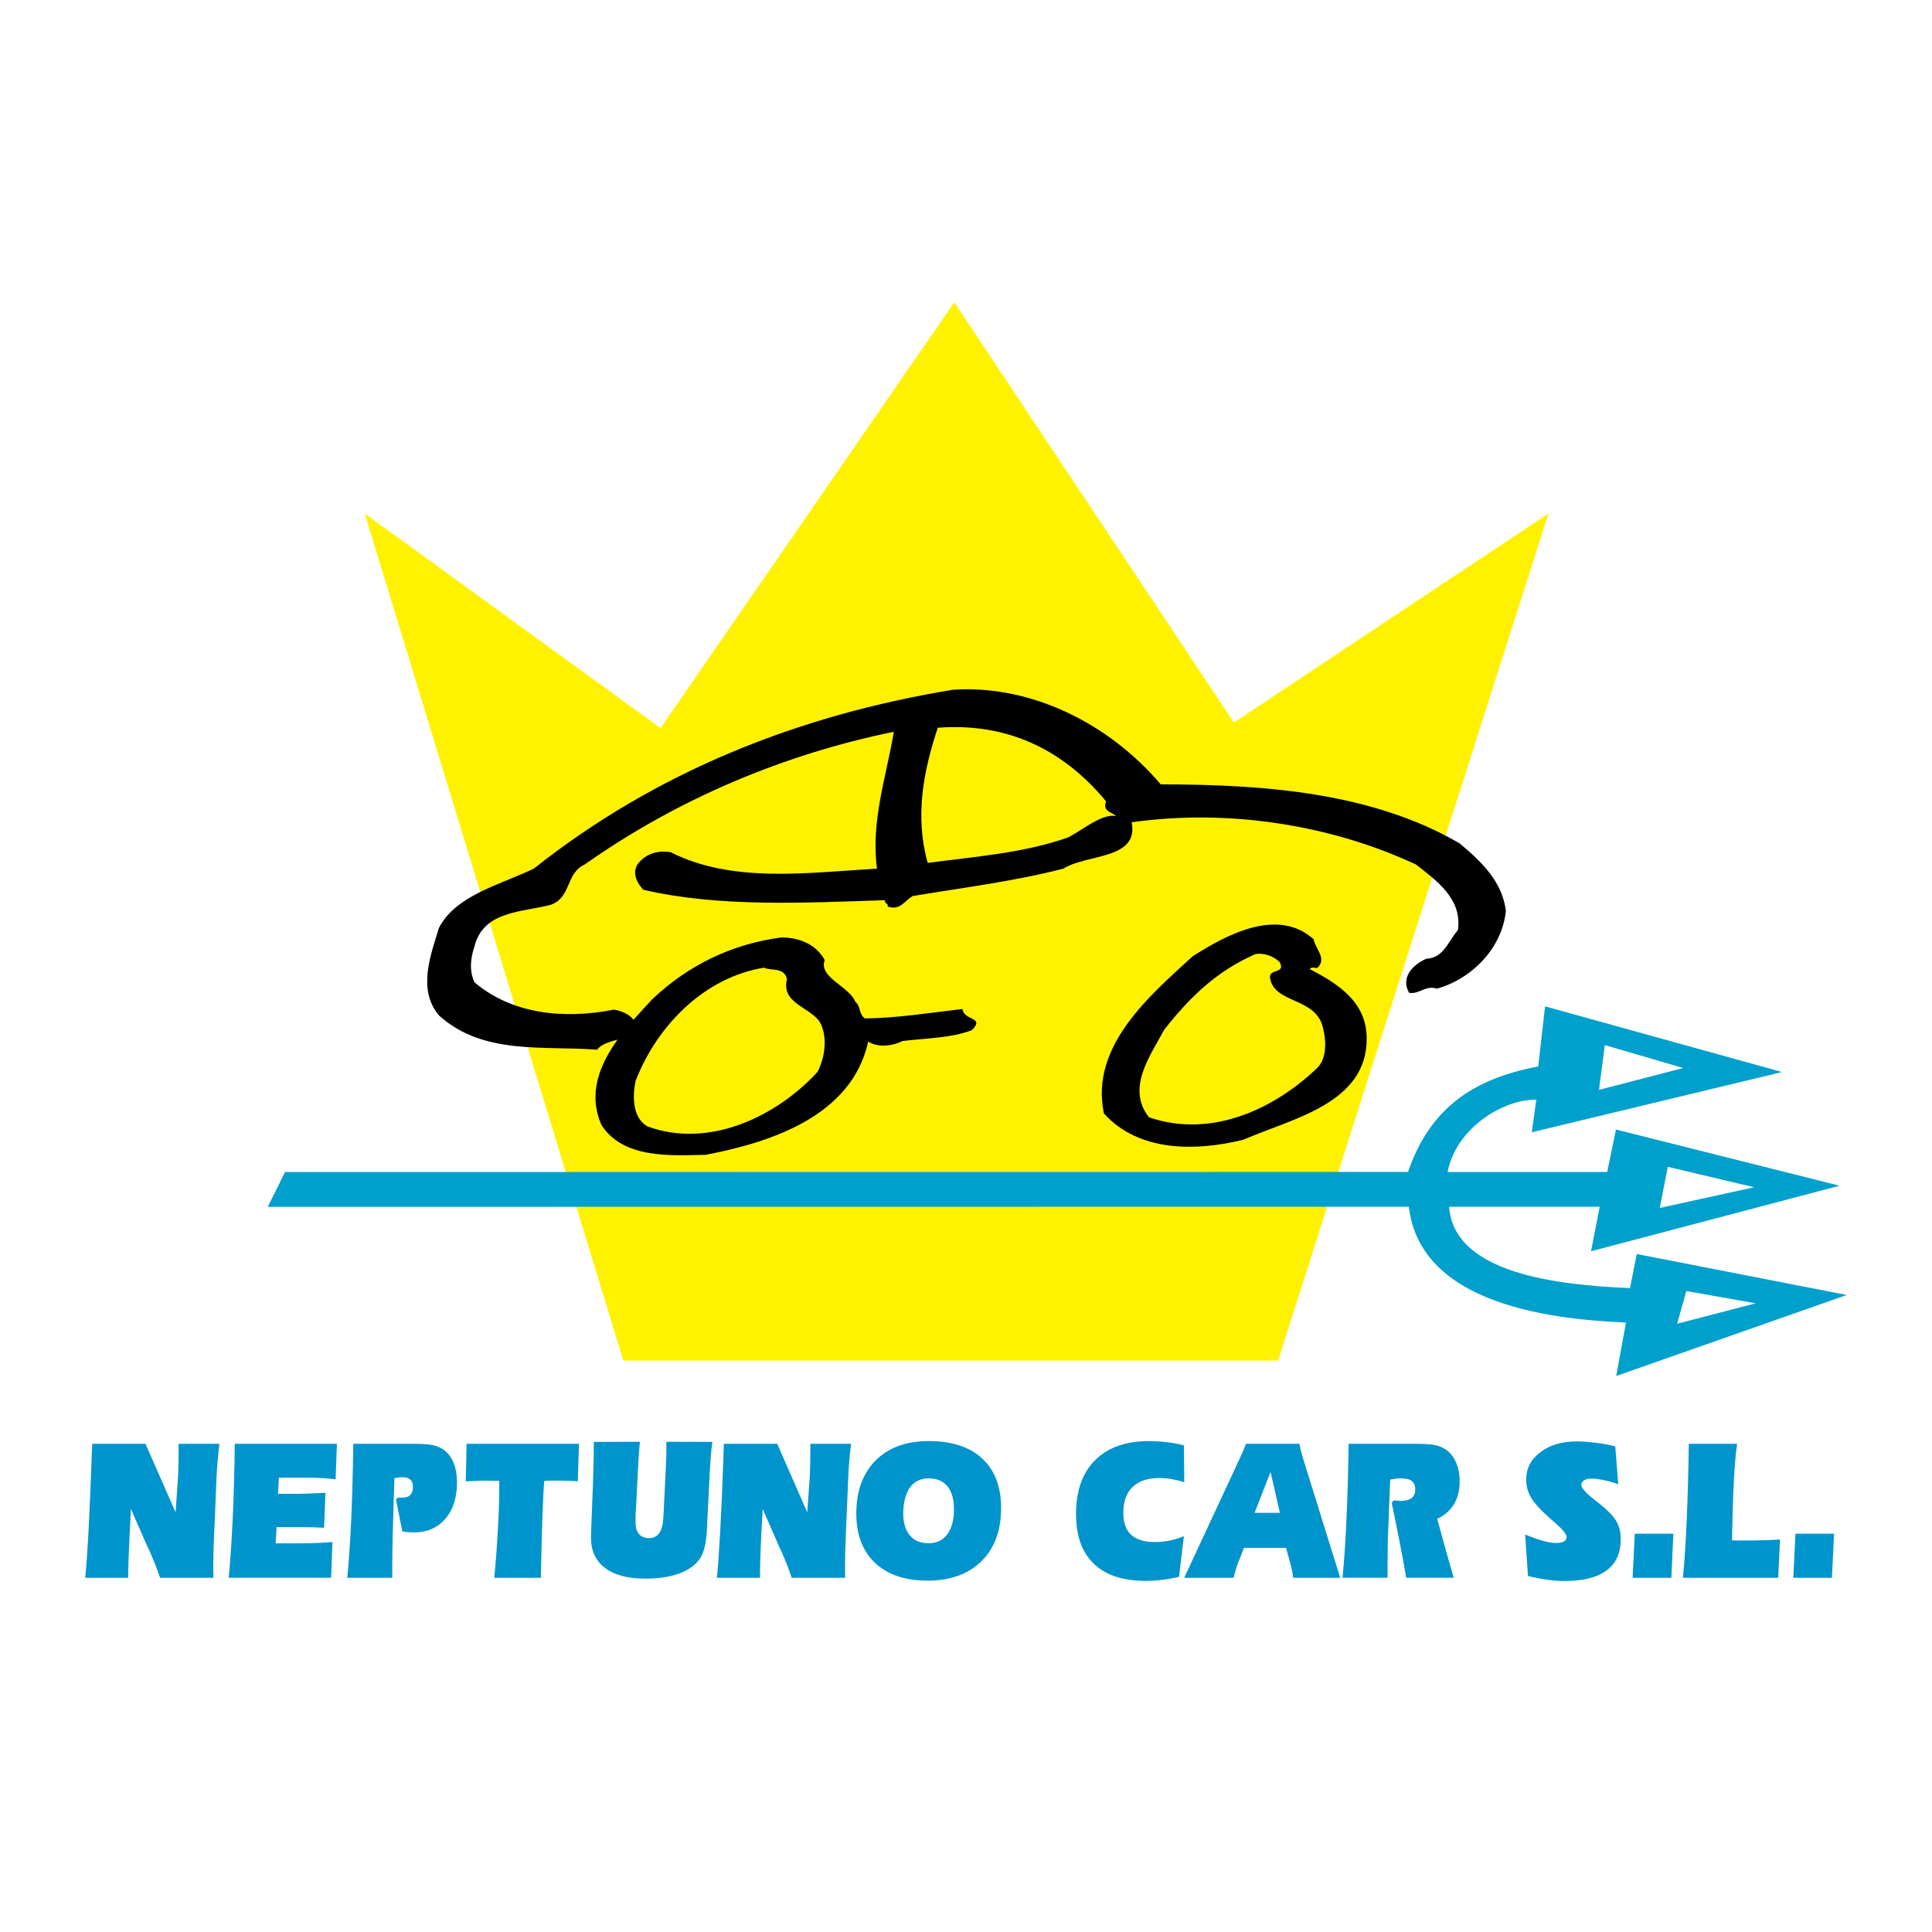
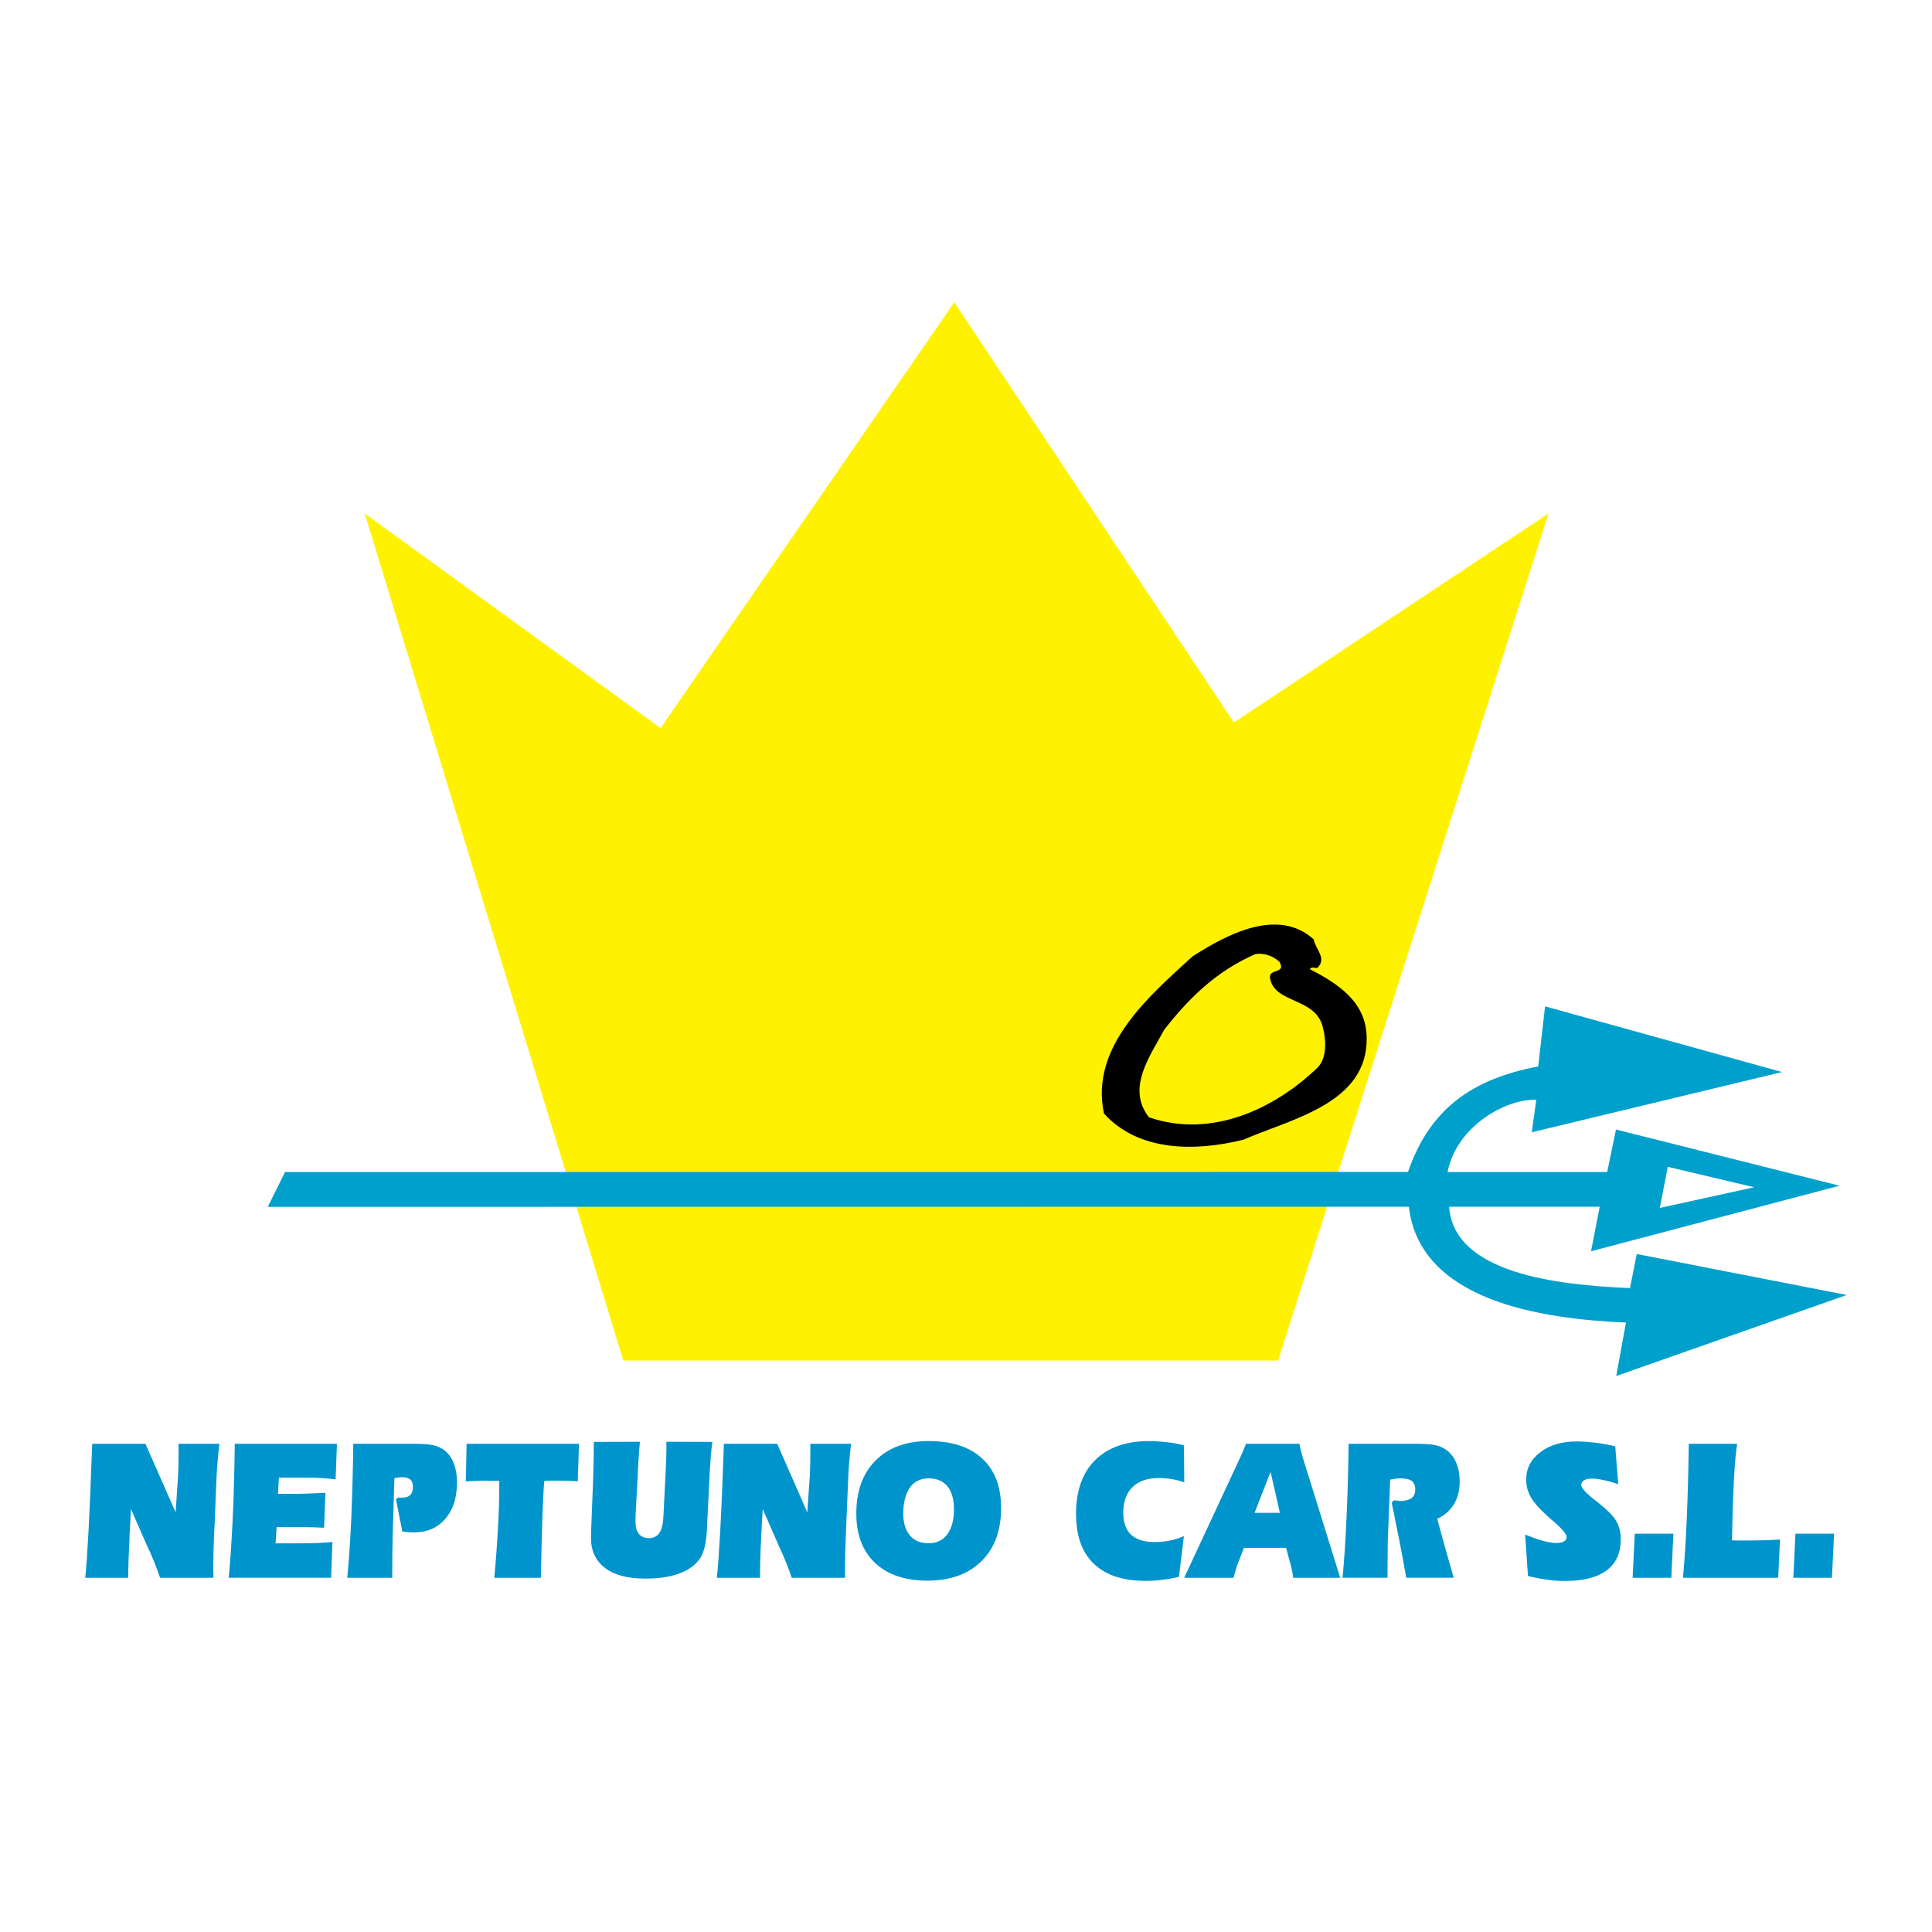
<svg xmlns="http://www.w3.org/2000/svg" version="1.0" id="Layer_1" x="0px" y="0px" width="192.756px" height="192.756px" viewBox="0 0 192.756 192.756" enable-background="new 0 0 192.756 192.756" xml:space="preserve">
  <g>
    <polygon fill-rule="evenodd" clip-rule="evenodd" fill="#FFFFFF" points="0,0 192.756,0 192.756,192.756 0,192.756 0,0  " />
    <polygon fill-rule="evenodd" clip-rule="evenodd" fill="#FFF200" points="36.387,51.228 62.185,135.742 127.514,135.742    154.496,51.228 123.105,72.083 95.21,30.158 65.905,72.64 36.387,51.228  " />
-     <path fill-rule="evenodd" clip-rule="evenodd" d="M86.619,103.913c-1.611,7.394-9.622,10.049-16.234,11.305   c-3.484,0.071-8.224,0.402-10.38-2.986c-1.375-3.129-0.166-6.032,1.611-8.509c-0.758,0.226-1.576,0.403-2.05,1.008   c-5.25-0.427-11.341,0.58-15.761-3.413c-2.18-2.56-0.841-6.043,0-8.769c1.683-3.235,6.138-4.29,9.457-5.89   c12.182-9.658,26.414-15.322,41.831-17.846c7.821-0.51,15.583,3.401,20.713,9.444c10.5,0,21.165,0.841,29.827,5.889   c2.311,1.932,4.242,3.863,4.609,6.719c-0.367,3.733-3.4,6.802-6.885,7.774c-1.138-0.38-1.718,0.58-2.772,0.414   c-0.925-1.635,0.545-2.903,1.729-3.4c1.719-0.083,2.133-1.683,3.141-2.856c0.462-3.152-2.216-5.001-4.195-6.553   c-8.401-3.911-18.569-5.581-28.357-4.207c0.759,3.745-4.491,3.152-6.802,4.622c-4.657,1.22-9.954,1.896-15.037,2.737   c-0.925,0.545-1.221,1.469-2.524,1.042c0.178-0.284-0.332-0.284-0.249-0.628c-7.976,0.261-16.59,0.723-24.115-1.043   c-0.581-0.64-1.126-1.564-0.581-2.524c0.794-1.055,1.967-1.434,3.318-1.22c6.126,3.104,13.568,2.062,20.583,1.635   c-0.628-4.705,0.924-9.148,1.683-13.651c-10.878,2.228-21.473,6.636-30.834,13.236c-1.932,0.877-1.303,3.271-3.401,4.029   c-2.903,0.758-6.719,0.592-7.608,4.159c-0.379,1.138-0.545,2.358,0,3.566c3.65,3.117,8.781,3.745,13.9,2.737   c0.711,0.083,1.553,0.451,1.967,1.008c0.64-0.723,1.28-1.41,1.849-2.026c3.603-3.437,8.011-5.546,12.893-6.186   c1.777,0,3.437,0.64,4.337,2.252c-0.64,1.753,2.417,2.583,3.057,4.171c0.569,0.45,0.308,1.208,0.948,1.658   c3.294-0.047,6.494-0.568,9.741-0.947c0.142,1.208,2.275,0.758,0.948,2.109c-2.086,0.806-4.646,0.806-6.944,1.09   C89.084,104.363,87.567,104.553,86.619,103.913L86.619,103.913z" />
-     <path fill-rule="evenodd" clip-rule="evenodd" fill="#FFF200" d="M110.355,79.952c-0.38,1.007,0.545,1.054,1.007,1.469   c-1.387-0.284-3.235,1.304-4.752,2.11c-4.455,1.587-9.361,1.932-14.054,2.56c-1.303-4.669-0.426-9.16,1.007-13.485   C100.307,72.095,105.935,74.62,110.355,79.952L110.355,79.952z" />
    <path fill-rule="evenodd" clip-rule="evenodd" d="M131.069,93.722c0.142,0.936,1.351,1.884,0.379,2.832   c-0.237,0.071-0.604-0.154-0.759,0.142c2.868,1.482,5.629,3.294,5.665,6.837c0.106,6.577-7.514,8.082-12.277,10.168   c-4.835,1.208-10.499,1.208-13.936-2.607c-1.434-6.73,4.646-11.826,8.841-15.678C122.335,93.271,127.479,90.475,131.069,93.722   L131.069,93.722z" />
-     <path fill-rule="evenodd" clip-rule="evenodd" fill="#FFF200" d="M78.514,97.68c-0.64,2.571,2.642,2.832,3.401,4.526   c0.675,1.481,0.332,3.401-0.344,4.729c-4.112,4.491-10.878,7.702-16.993,5.438c-1.481-0.876-1.481-2.95-1.173-4.503   c2.109-5.51,6.873-10.38,12.845-11.328C76.772,96.886,78.253,96.435,78.514,97.68L78.514,97.68z" />
    <path fill-rule="evenodd" clip-rule="evenodd" fill="#FFF200" d="M127.668,95.985c0.676,1.244-1.173,0.569-0.948,1.659   c0.498,2.536,4.646,1.849,5.285,4.954c0.309,1.244,0.379,2.974-0.557,3.922c-4.278,4.112-10.582,7.099-16.815,4.953   c-2.299-2.915,0.154-6.162,1.517-8.733c2.524-3.211,5.214-5.854,9.101-7.548C126.198,95.037,127.135,95.452,127.668,95.985   L127.668,95.985z" />
    <path fill-rule="evenodd" clip-rule="evenodd" fill="#00A0CC" d="M177.794,106.958l-24.968,6.008l0.449-3.247   c-2.962-0.106-7.928,2.571-8.852,7.217h15.927l0.877-4.242l22.302,5.605l-24.791,6.541l0.865-4.443h-15.025   c0.474,6.659,10.76,7.809,18.048,8.117l0.675-3.401l20.951,4.088l-23.001,8.082l0.972-5.332   c-8.509-0.355-20.571-2.181-21.662-11.554l-113.843,0.012l1.718-3.473l112.042-0.012c2.134-6.197,6.293-9.267,12.988-10.522   l0.687-5.996L177.794,106.958L177.794,106.958z" />
-     <polygon fill-rule="evenodd" clip-rule="evenodd" fill="#FFFFFF" points="159.533,108.735 160.113,104.269 167.935,106.555    159.533,108.735  " />
    <polygon fill-rule="evenodd" clip-rule="evenodd" fill="#FFFFFF" points="165.6,120.515 166.394,116.414 175.009,118.453    165.6,120.515  " />
-     <polygon fill-rule="evenodd" clip-rule="evenodd" fill="#FFFFFF" points="175.175,130.03 167.33,132.068 168.242,128.81    175.175,130.03  " />
    <path fill-rule="evenodd" clip-rule="evenodd" fill="#0094CD" d="M126.424,154.43v-3.496h1.268l-0.924-4.076l-0.344,0.864v-3.673   h3.224c0.035,0.189,0.07,0.391,0.118,0.593c0.06,0.225,0.13,0.474,0.213,0.781l3.732,11.992h-4.692   c-0.023-0.189-0.047-0.379-0.083-0.568c-0.035-0.189-0.082-0.391-0.13-0.604l-0.498-1.812H126.424L126.424,154.43z    M133.948,157.415c0.154-1.658,0.297-3.638,0.392-5.913c0.106-2.286,0.178-4.775,0.213-7.453h6.672c0.948,0,1.635,0.047,2.05,0.153   c0.415,0.096,0.771,0.262,1.078,0.498c0.415,0.32,0.735,0.747,0.948,1.28c0.225,0.545,0.332,1.149,0.332,1.824   c0,0.865-0.178,1.612-0.557,2.252c-0.38,0.628-0.937,1.126-1.684,1.481c0.214,0.806,0.463,1.706,0.735,2.678   c0.272,0.983,0.58,2.05,0.912,3.199h-4.74c-0.189-1.102-0.402-2.263-0.64-3.483s-0.51-2.548-0.806-3.981l0.178-0.261   c0.048,0,0.154,0.012,0.319,0.023c0.167,0.023,0.285,0.036,0.368,0.036c0.497,0,0.865-0.096,1.113-0.285   c0.249-0.189,0.368-0.474,0.368-0.853c0-0.392-0.119-0.676-0.344-0.854c-0.237-0.178-0.628-0.261-1.197-0.261   c-0.106,0-0.237,0.012-0.402,0.035c-0.166,0.024-0.344,0.048-0.558,0.095l-0.213,5.416c-0.024,0.415-0.036,1.007-0.036,1.789   c-0.012,0.782-0.012,1.647-0.012,2.583H133.948L133.948,157.415z M152.162,153.102c0.676,0.273,1.279,0.486,1.789,0.629   c0.51,0.142,0.937,0.213,1.28,0.213c0.355,0,0.616-0.048,0.794-0.143c0.178-0.106,0.272-0.248,0.272-0.45   c0-0.284-0.392-0.758-1.161-1.445c-0.32-0.261-0.569-0.474-0.747-0.651c-0.794-0.711-1.351-1.34-1.659-1.885   c-0.308-0.533-0.462-1.113-0.462-1.742c0-1.113,0.462-2.026,1.41-2.737c0.937-0.723,2.145-1.078,3.638-1.078   c0.569,0,1.174,0.048,1.813,0.119c0.64,0.083,1.315,0.201,2.026,0.367l0.296,3.779c-0.628-0.213-1.149-0.355-1.563-0.426   c-0.415-0.095-0.782-0.131-1.114-0.131c-0.32,0-0.557,0.06-0.747,0.178c-0.178,0.106-0.261,0.261-0.261,0.45   c0,0.297,0.427,0.782,1.269,1.446c0.213,0.166,0.379,0.296,0.498,0.391c0.864,0.688,1.445,1.292,1.741,1.802   c0.285,0.51,0.427,1.102,0.427,1.777c0,1.374-0.462,2.417-1.41,3.116c-0.948,0.711-2.347,1.055-4.207,1.055   c-0.545,0-1.125-0.035-1.729-0.13c-0.616-0.083-1.244-0.202-1.908-0.368L152.162,153.102L152.162,153.102z M162.887,157.415   l0.213-4.396h3.852l-0.202,4.396H162.887L162.887,157.415z M167.911,157.415c0.153-1.683,0.284-3.638,0.379-5.889   c0.095-2.264,0.166-4.752,0.201-7.478h4.823c-0.118,0.734-0.226,1.92-0.32,3.578c-0.083,1.659-0.154,3.674-0.189,6.056   c0.178,0,0.355,0.012,0.569,0.012c0.201,0,0.509,0,0.912,0c0.486,0,0.995,0,1.528-0.023c0.545-0.012,1.138-0.035,1.777-0.071   l-0.178,3.815H167.911L167.911,157.415z M178.92,157.415l0.213-4.396h3.852l-0.214,4.396H178.92L178.92,157.415z M126.424,144.049   v3.673l-1.256,3.212h1.256v3.496h-2.311l-0.569,1.445c-0.06,0.143-0.13,0.344-0.213,0.604c-0.071,0.272-0.154,0.58-0.261,0.936   h-4.918v-0.012l5.486-11.778c0.178-0.38,0.309-0.688,0.403-0.913c0.095-0.225,0.189-0.45,0.272-0.663H126.424L126.424,144.049z    M118.152,147.889L118.152,147.889v-0.463V147.889L118.152,147.889z M118.152,147.426v0.463c-0.427-0.143-0.854-0.249-1.268-0.32   c-0.427-0.071-0.842-0.106-1.244-0.106c-1.138,0-2.027,0.296-2.644,0.9c-0.615,0.593-0.924,1.445-0.924,2.56   c0,0.983,0.261,1.706,0.771,2.192c0.521,0.485,1.292,0.734,2.346,0.734c0.521,0,1.043-0.048,1.553-0.154   c0.498-0.106,0.96-0.248,1.375-0.438l-0.486,4.064c-0.568,0.131-1.126,0.237-1.671,0.297c-0.557,0.071-1.102,0.106-1.646,0.106   c-2.275,0-3.994-0.568-5.179-1.706c-1.197-1.138-1.777-2.797-1.777-4.978c0-2.299,0.628-4.088,1.896-5.356   c1.28-1.268,3.069-1.907,5.368-1.907c0.581,0,1.161,0.035,1.754,0.106c0.58,0.06,1.161,0.166,1.742,0.319L118.152,147.426   L118.152,147.426z M118.152,157.403l-0.012,0.012h0.012V157.403L118.152,157.403z M92.651,157.7v-3.733h0.012   c0.794,0,1.41-0.296,1.849-0.889c0.438-0.592,0.664-1.422,0.664-2.488c0-0.995-0.213-1.766-0.652-2.299   c-0.427-0.521-1.043-0.794-1.86-0.794h-0.012v-3.721c2.311,0,4.1,0.58,5.344,1.742c1.256,1.161,1.885,2.808,1.885,4.929   c0,2.252-0.652,4.018-1.956,5.31C96.645,157.024,94.891,157.676,92.651,157.7L92.651,157.7z M8.504,157.415   c0.225-2.156,0.438-6.244,0.652-12.276c0.024-0.485,0.036-0.841,0.047-1.09h5.309l3.01,6.837l0.249-3.709   c0.012-0.308,0.036-0.723,0.036-1.256c0.012-0.521,0.012-1.149,0.012-1.872h4.065c-0.083,0.806-0.154,1.457-0.19,1.955   c-0.047,0.498-0.071,0.972-0.095,1.434l-0.189,4.729c0,0.106-0.012,0.308-0.036,0.58c-0.06,1.34-0.095,2.489-0.095,3.461   c0,0.319,0,0.557,0.012,0.723c0,0.178,0,0.332,0.012,0.485H15.97c-0.344-1.03-0.771-2.097-1.304-3.223   c-0.095-0.201-0.154-0.344-0.19-0.415l-1.41-3.223l-0.143,2.701v0.143c-0.083,1.588-0.13,2.927-0.13,4.017H8.504L8.504,157.415z    M92.651,143.776v3.721c-0.794,0-1.41,0.296-1.849,0.889c-0.439,0.604-0.664,1.458-0.688,2.571c0,0.972,0.225,1.707,0.664,2.229   c0.426,0.521,1.055,0.781,1.873,0.781v3.733c-0.048,0-0.083,0-0.119,0c-2.24,0-3.982-0.593-5.226-1.766   c-1.256-1.186-1.872-2.833-1.872-4.93c0-2.24,0.64-4.006,1.932-5.297C88.658,144.416,90.412,143.776,92.651,143.776L92.651,143.776   L92.651,143.776z M22.819,157.415c0.166-1.741,0.296-3.744,0.403-6.008c0.106-2.263,0.166-4.716,0.202-7.358h10.191l-0.13,3.543   c-0.521-0.06-1.007-0.106-1.469-0.13c-0.462-0.024-0.913-0.036-1.327-0.036h-2.868l-0.083,1.612h2.169   c0.272,0,1.102-0.036,2.465-0.096h0.095l-0.13,3.484c-0.332-0.023-0.675-0.036-1.031-0.048c-0.356-0.012-0.794-0.012-1.328-0.012   h-0.723h-1.659l-0.095,1.612h2.477c0.64,0,1.209-0.013,1.707-0.036s0.996-0.048,1.481-0.095l-0.13,3.566H22.819L22.819,157.415z    M34.645,157.415c0.166-1.658,0.296-3.638,0.403-5.913c0.094-2.286,0.166-4.775,0.201-7.453h6.008c0.924,0,1.588,0.047,1.979,0.143   c0.379,0.095,0.723,0.236,1.031,0.45c0.415,0.296,0.747,0.723,0.984,1.291c0.225,0.569,0.344,1.221,0.344,1.932   c0,1.541-0.379,2.761-1.162,3.662c-0.782,0.912-1.825,1.362-3.14,1.362c-0.189,0-0.379-0.012-0.569-0.023   c-0.189-0.012-0.379-0.048-0.581-0.071l-0.64-3.199l0.19-0.178h0.486c0.332,0,0.581-0.083,0.758-0.272   c0.178-0.178,0.261-0.451,0.261-0.794c0-0.332-0.083-0.581-0.261-0.735c-0.178-0.153-0.45-0.236-0.83-0.236   c-0.083,0-0.189,0.012-0.32,0.023c-0.119,0.023-0.272,0.047-0.438,0.071l-0.166,5.569c-0.012,0.344-0.023,0.912-0.036,1.718   c-0.012,0.794-0.012,1.683-0.012,2.654H34.645L34.645,157.415z M49.315,157.415c0.166-1.777,0.284-3.436,0.367-4.988   c0.095-1.553,0.131-2.975,0.131-4.278v-0.402c-0.154,0-0.403,0-0.747-0.012c-0.332,0-0.592-0.013-0.782-0.013   c-0.095,0-0.296,0.013-0.593,0.024c-0.296,0-0.699,0.023-1.22,0.047l0.083-3.744h11.21l-0.119,3.744   c-0.261-0.023-0.533-0.047-0.806-0.047c-0.261-0.012-0.604-0.024-1.007-0.024h-0.711c-0.201,0-0.368,0-0.498,0.013   c-0.118,0-0.225,0.012-0.319,0.012c-0.071,0.723-0.131,1.943-0.19,3.661c-0.059,1.73-0.106,3.733-0.154,6.008H49.315   L49.315,157.415z M63.844,143.847c-0.06,0.558-0.107,1.233-0.154,2.039c-0.012,0.213-0.012,0.379-0.023,0.462l-0.249,4.74   c0,0.083-0.012,0.178-0.012,0.272c0,0.106,0,0.272,0,0.497c0,0.521,0.106,0.913,0.344,1.186c0.225,0.272,0.557,0.415,0.983,0.415   c0.462,0,0.817-0.166,1.055-0.521c0.237-0.344,0.367-0.901,0.403-1.683l0.213-4.255c0.024-0.438,0.047-0.877,0.059-1.303   c0.012-0.427,0.024-0.854,0.024-1.292v-0.558l4.586,0.013c-0.059,0.391-0.095,0.817-0.143,1.268   c-0.035,0.45-0.071,0.948-0.106,1.505l-0.261,5.226c-0.012,0.119-0.012,0.297-0.023,0.546c-0.059,1.481-0.296,2.512-0.723,3.116   c-0.451,0.64-1.126,1.138-2.062,1.47c-0.924,0.344-2.05,0.509-3.377,0.509c-1.742,0-3.081-0.355-4.005-1.055   c-0.936-0.711-1.41-1.706-1.41-3.01c0-0.332,0.047-1.563,0.13-3.685c0.095-2.122,0.142-4.089,0.154-5.89L63.844,143.847   L63.844,143.847z M71.522,157.415c0.225-2.156,0.45-6.244,0.664-12.276c0.012-0.485,0.024-0.841,0.036-1.09h5.321l2.998,6.837   l0.26-3.709c0.012-0.308,0.024-0.723,0.036-1.256c0.011-0.521,0.011-1.149,0.011-1.872h4.065c-0.095,0.806-0.166,1.457-0.201,1.955   c-0.036,0.498-0.071,0.972-0.083,1.434l-0.201,4.729c0,0.106-0.012,0.308-0.024,0.58c-0.059,1.34-0.095,2.489-0.095,3.461   c0,0.319,0,0.557,0,0.723c0,0.178,0.012,0.332,0.012,0.485h-5.333c-0.332-1.03-0.77-2.097-1.303-3.223   c-0.083-0.201-0.154-0.344-0.178-0.415l-1.41-3.223l-0.154,2.701v0.143c-0.083,1.588-0.119,2.927-0.119,4.017H71.522   L71.522,157.415z" />
  </g>
</svg>